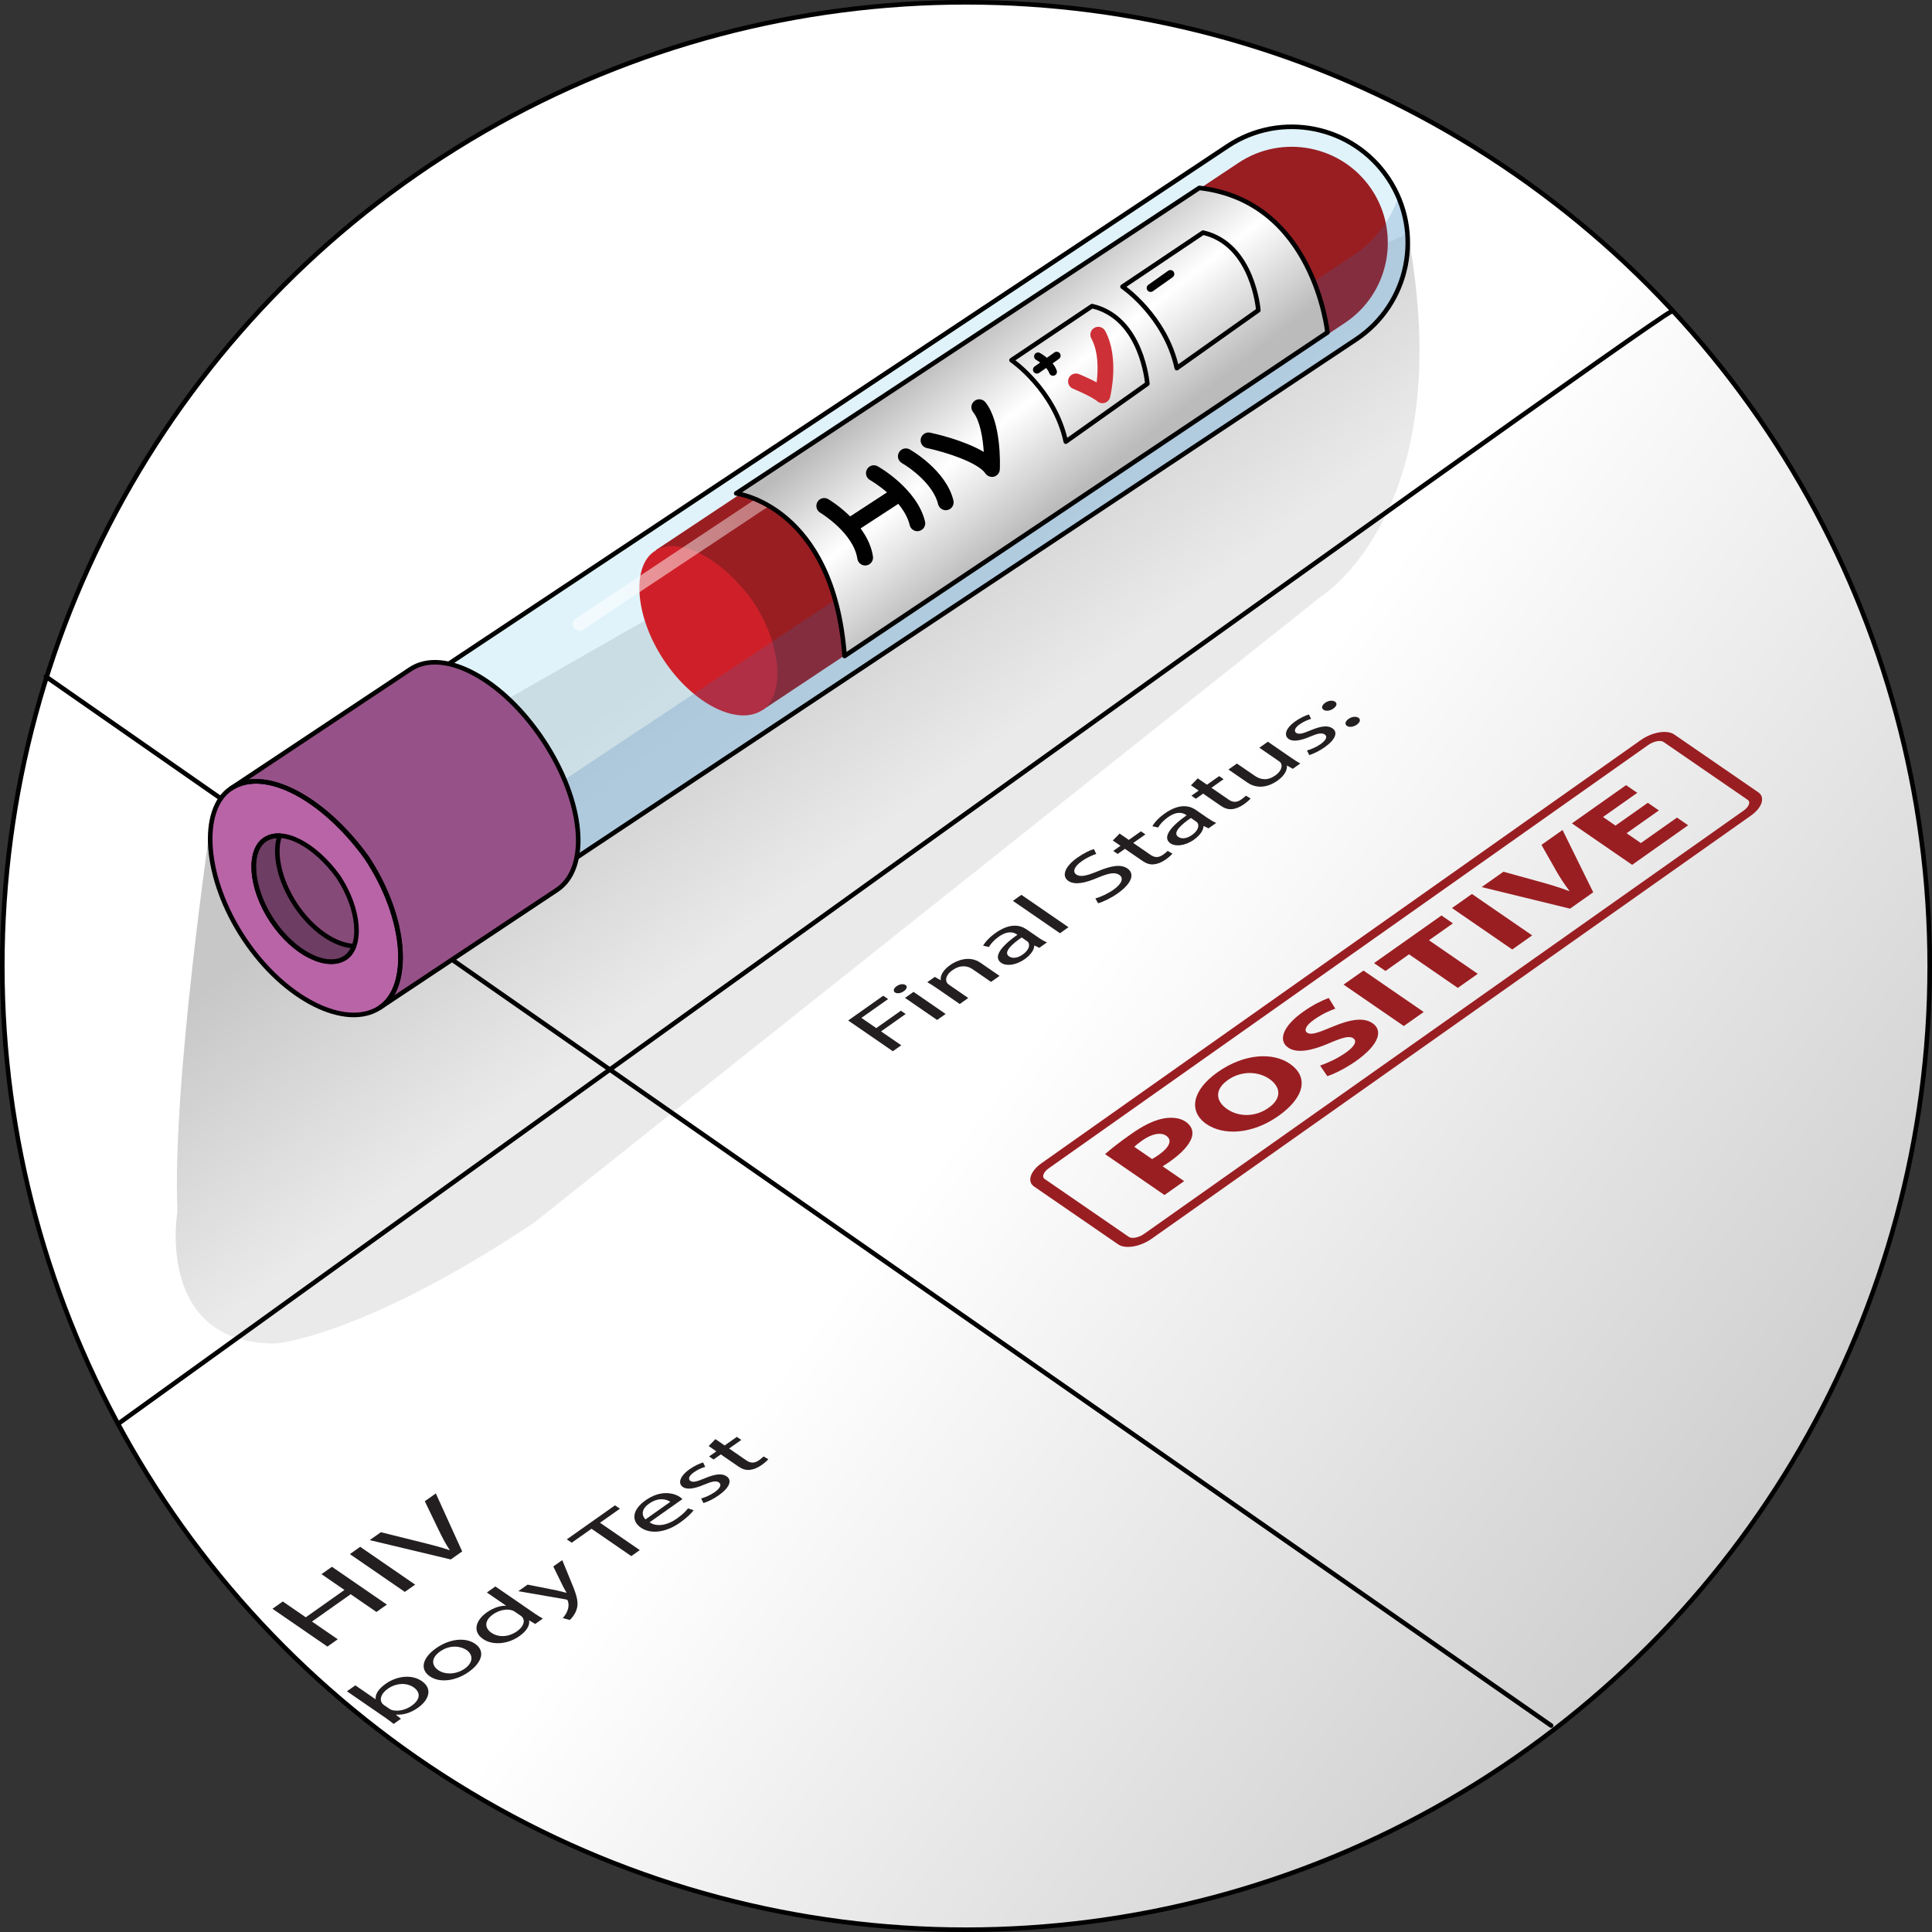
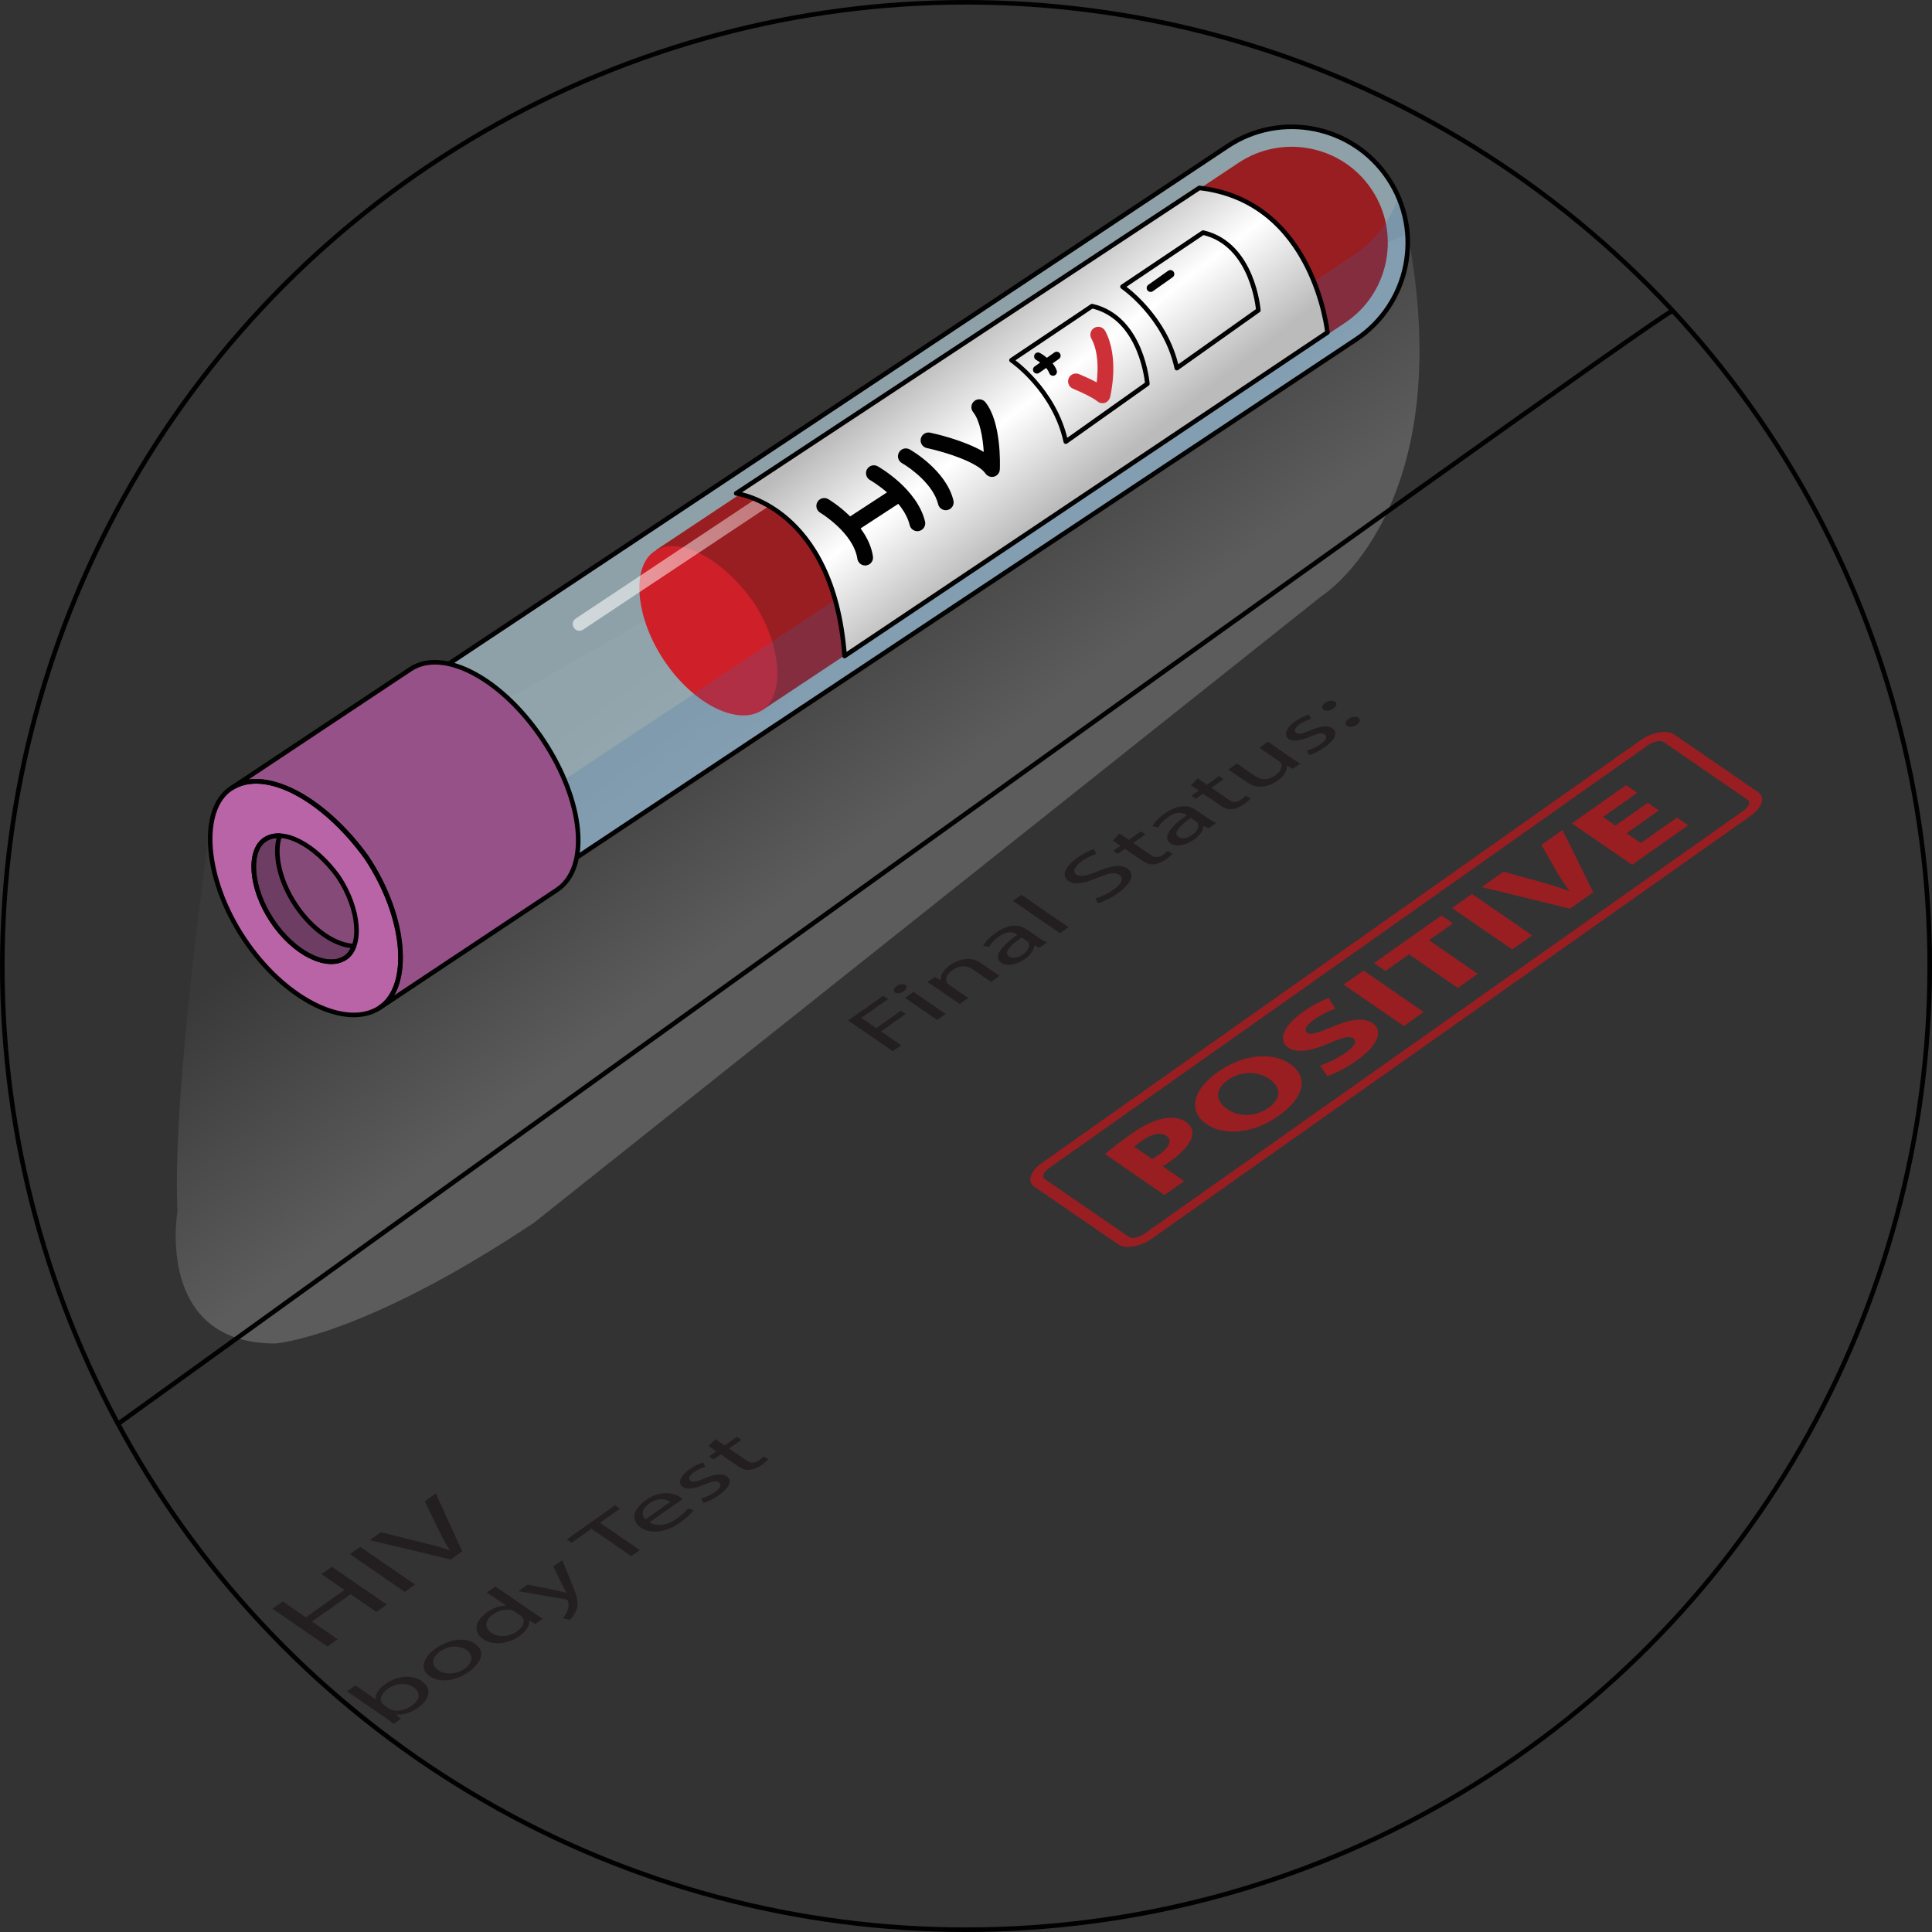
<svg xmlns="http://www.w3.org/2000/svg" version="1.1" id="Layer_1" x="0px" y="0px" width="421.699px" height="421.699px" viewBox="0 0 421.699 421.699" enable-background="new 0 0 421.699 421.699" xml:space="preserve">
  <rect x="0" y="0" width="421.699" height="421.699" fill="#333333" stroke="none" />
  <linearGradient id="SVGID_1_" gradientUnits="userSpaceOnUse" x1="227.473" y1="223.489" x2="439.091" y2="384.398">
    <stop offset="0" style="stop-color:#FFFFFF" />
    <stop offset="1" style="stop-color:#BBBBBB" />
  </linearGradient>
-   <circle fill="url(#SVGID_1_)" cx="210.85" cy="210.85" r="210.35" />
  <linearGradient id="SVGID_2_" gradientUnits="userSpaceOnUse" x1="187.534" y1="185.175" x2="151.139" y2="136.231">
    <stop offset="0" style="stop-color:#BBBBBB" />
    <stop offset="1" style="stop-color:#454546" />
  </linearGradient>
  <path opacity="0.3" fill="url(#SVGID_2_)" d="M46.261,177.791c0,0-8.786,58.985-7.529,86.594c0,0-5.021,28.865,21.335,28.865  c0,0,18.823-1.26,56.474-26.355l171.934-136.797c0,0,30.119-18.822,18.825-79.063l-74.038,31.55L95.205,161.475L46.261,177.791z" />
  <circle fill="none" stroke="#010101" stroke-linecap="round" stroke-linejoin="round" stroke-miterlimit="10" cx="210.85" cy="210.85" r="210.35" />
  <g>
    <path fill="#991E22" d="M241.206,251.913c1.18-1.051,2.941-2.455,5.586-4.318c2.668-1.889,4.922-2.99,6.904-3.412   c1.886-0.41,3.804-0.238,5.09,0.645c1.288,0.887,1.755,2.078,1.356,3.393c-0.521,1.699-2.278,3.539-4.837,5.346   c-0.569,0.402-1.104,0.748-1.537,1.004l4.7,3.234l-4.292,3.033L241.206,251.913z M251.469,252.987   c0.428-0.221,0.899-0.527,1.524-0.971c2.304-1.625,2.924-3.18,1.578-4.104c-1.207-0.832-3.152-0.467-5.313,1.059   c-0.88,0.625-1.42,1.088-1.674,1.346L251.469,252.987z" />
    <path fill="#991E22" d="M281.516,232.178c4.309,2.967,3.113,7.453-2.483,11.408c-5.686,4.01-11.958,4.334-15.702,1.76   c-3.939-2.709-3.218-7.326,2.438-11.32C271.652,229.872,277.888,229.68,281.516,232.178z M267.847,242.077   c2.572,1.77,6.151,1.773,9.051-0.273c2.929-2.072,2.693-4.566,0.137-6.326c-2.358-1.623-6.037-1.854-9.02,0.252   C265.083,237.801,265.293,240.317,267.847,242.077z" />
    <path fill="#991E22" d="M288.14,232.584c1.575-0.543,3.776-1.523,5.624-2.83c1.991-1.404,2.479-2.539,1.618-3.127   c-0.817-0.564-2.197-0.242-5.064,0.994c-3.945,1.727-7.229,2.357-9.141,1.045c-2.242-1.541-1.231-4.652,3.291-7.846   c2.159-1.525,4.062-2.434,5.55-2.992l1.436,2.33c-1.022,0.367-2.758,1.078-4.636,2.402c-1.876,1.326-2.197,2.371-1.519,2.84   c0.843,0.576,2.29,0.068,5.41-1.234c4.238-1.801,7.039-2.094,8.892-0.816c2.205,1.514,1.604,4.551-3.656,8.264   c-2.188,1.545-4.738,2.803-6.227,3.281L288.14,232.584z" />
    <path fill="#991E22" d="M297.608,211.844l13.146,9.041l-4.346,3.068l-13.146-9.043L297.608,211.844z" />
    <path fill="#991E22" d="M307.549,208.301l-5.142,3.633l-2.498-1.715l14.725-10.398l2.493,1.721l-5.227,3.689l10.649,7.327   l-4.352,3.072L307.549,208.301z" />
    <path fill="#991E22" d="M321.28,195.129l13.148,9.041l-4.35,3.073l-13.15-9.044L321.28,195.129z" />
    <path fill="#991E22" d="M342.694,198.334l-19.287-4.709l4.751-3.352l7.887,2.18c2.213,0.611,4.313,1.223,6.405,2.027l0.086-0.061   c-1.098-1.43-2.062-2.922-2.908-4.418l-3.174-5.59l4.604-3.253l6.695,13.597L342.694,198.334z" />
    <path fill="#991E22" d="M362.087,176.891l-7.053,4.98l3.121,2.145l7.878-5.561l2.435,1.676l-12.221,8.635l-13.145-9.047   l11.823-8.346l2.438,1.678l-7.476,5.274l2.73,1.88l7.048-4.977L362.087,176.891z" />
  </g>
  <g>
    <path fill="#991E22" d="M382.165,178.031l-130.826,92.375c-2.456,1.732-5.712,2.277-7.262,1.213l-18.384-12.648   c-1.552-1.064-0.816-3.342,1.641-5.078l130.827-92.374c2.453-1.733,5.713-2.276,7.262-1.213l18.385,12.648   C385.354,174.021,384.62,176.299,382.165,178.031z M228.931,254.989c-1.177,0.832-1.587,1.881-0.915,2.344l18.382,12.648   c0.672,0.457,2.176,0.158,3.347-0.672l130.827-92.375c1.174-0.83,1.584-1.877,0.913-2.34l-18.384-12.645   c-0.669-0.461-2.171-0.163-3.344,0.664L228.931,254.989z" />
  </g>
  <g>
    <path fill="#231F20" d="M61.726,349.557l5.016,3.451l8.443-5.965l-5.015-3.451l2.28-1.609l11.994,8.252l-2.28,1.609l-5.626-3.869   l-8.443,5.963l5.623,3.869l-2.255,1.59l-11.994-8.248L61.726,349.557z" />
    <path fill="#231F20" d="M78.621,337.624l11.994,8.252l-2.253,1.588l-11.994-8.248L78.621,337.624z" />
    <path fill="#231F20" d="M98.392,340.385l-17.694-4.225l2.437-1.721l8.627,2.143c2.369,0.582,4.479,1.129,6.349,1.77l0.051-0.037   c-0.895-1.305-1.683-2.857-2.47-4.482l-2.971-6.16l2.408-1.701l5.749,12.656L98.392,340.385z" />
  </g>
  <g>
    <path fill="#231F20" d="M85.916,376.286c-0.437-0.355-1.102-0.877-1.725-1.303l-8.465-5.824l1.837-1.297l4.396,3.027l0.043-0.035   c-0.129-0.994,0.544-2.176,2.193-3.34c2.528-1.781,5.77-2.053,7.872-0.578c2.503,1.727,1.45,4.201-0.826,5.809   c-1.475,1.043-3.05,1.605-4.735,1.51l-0.063,0.043l1.074,0.855L85.916,376.286z M85.029,372.997   c0.159,0.111,0.358,0.191,0.546,0.264c1.244,0.348,2.923,0.01,4.273-0.945c1.938-1.365,2.015-2.934,0.411-4.039   c-1.405-0.961-3.662-1.045-5.644,0.355c-1.267,0.895-1.854,2.129-1.264,3.066c0.104,0.131,0.212,0.295,0.414,0.438L85.029,372.997z   " />
    <path fill="#231F20" d="M103.679,358.778c2.592,1.783,1.107,4.406-1.361,6.146c-2.764,1.955-6.281,2.498-8.494,0.973   c-2.345-1.607-1.484-4.133,1.344-6.129C98.098,357.7,101.538,357.307,103.679,358.778z M95.655,364.545   c1.533,1.057,3.979,0.945,5.793-0.336c1.77-1.25,1.953-2.977,0.379-4.061c-1.189-0.816-3.556-1.242-5.749,0.305   C93.885,362.006,94.325,363.631,95.655,364.545z" />
    <path fill="#231F20" d="M108.124,346.278l8.469,5.824c0.621,0.43,1.352,0.9,1.893,1.182l-1.664,1.18l-1.304-0.775l-0.04,0.025   c0.21,0.941-0.44,2.227-2.105,3.402c-2.464,1.742-5.797,2.1-7.924,0.639c-2.348-1.59-1.673-4.064,0.813-5.82   c1.56-1.102,3.121-1.502,4.152-1.438l0.04-0.027l-4.183-2.877L108.124,346.278z M112.392,351.803   c-0.158-0.115-0.396-0.246-0.62-0.313c-1.083-0.363-2.761-0.104-4.15,0.873c-1.925,1.359-1.903,2.955-0.356,4.027   c1.42,0.973,3.605,1.064,5.607-0.35c1.243-0.881,1.816-2.076,1.199-2.965c-0.106-0.168-0.262-0.303-0.465-0.441L112.392,351.803z" />
    <path fill="#231F20" d="M115.157,345.875l6.372,1.27c0.695,0.154,1.501,0.354,2.087,0.52l0.042-0.029   c-0.229-0.42-0.554-0.938-0.81-1.465l-2.078-4.258l1.956-1.381l2.21,5.395c1.071,2.592,1.396,4.08,0.88,5.486   c-0.354,1.025-1.044,1.811-1.449,2.178l-1.537-0.41c0.366-0.396,0.774-0.967,1.003-1.576c0.231-0.539,0.376-1.328,0.141-2.07   c-0.043-0.152-0.082-0.264-0.154-0.316c-0.077-0.051-0.219-0.092-0.46-0.141l-10.228-1.77L115.157,345.875z" />
    <path fill="#231F20" d="M129.109,333.682l-4.321,3.049l-1.072-0.732l10.521-7.428l1.073,0.734l-4.345,3.066l8.68,5.971   l-1.852,1.311L129.109,333.682z" />
    <path fill="#231F20" d="M141.776,332.282c1.767,1.154,4.081,0.51,5.935-0.803c1.327-0.934,1.97-1.613,2.463-2.24l1.228,0.398   c-0.455,0.605-1.336,1.553-2.963,2.701c-3.135,2.217-6.434,2.566-8.549,1.111c-2.109-1.451-1.96-3.875,1.016-5.975   c3.326-2.352,6.227-1.596,7.514-0.711c0.26,0.18,0.416,0.348,0.527,0.455L141.776,332.282z M146.306,327.811   c-0.788-0.57-2.551-1.078-4.637,0.396c-1.879,1.322-1.516,2.717-0.777,3.432L146.306,327.811z" />
    <path fill="#231F20" d="M153.034,327.079c0.792-0.221,2.021-0.723,2.95-1.381c1.351-0.953,1.521-1.715,0.938-2.119   c-0.608-0.416-1.464-0.268-3.184,0.457c-2.285,0.988-3.839,1.123-4.679,0.545c-1.128-0.775-0.726-2.354,1.468-3.898   c1.031-0.73,2.138-1.236,2.937-1.473l0.468,0.965c-0.576,0.158-1.547,0.523-2.497,1.195c-1.094,0.773-1.27,1.502-0.749,1.861   c0.574,0.396,1.451,0.145,3.126-0.555c2.23-0.93,3.745-1.152,4.788-0.439c1.229,0.85,0.707,2.428-1.718,4.141   c-1.119,0.793-2.338,1.391-3.346,1.695L153.034,327.079z" />
    <path fill="#231F20" d="M156.162,314.12l2.012,1.383l2.656-1.877l0.974,0.664l-2.661,1.879l3.774,2.598   c0.869,0.596,1.724,0.68,2.754-0.047c0.484-0.346,0.803-0.623,0.984-0.818l1.041,0.594c-0.252,0.322-0.749,0.779-1.468,1.283   c-0.866,0.611-1.749,0.971-2.54,1.045c-0.902,0.113-1.715-0.182-2.537-0.746l-3.822-2.629l-1.578,1.115l-0.975-0.666l1.584-1.111   l-1.676-1.158L156.162,314.12z" />
  </g>
  <g>
    <path fill="#231F20" d="M185.135,222.743l7.646-5.404l1.062,0.725l-5.822,4.111l3.242,2.23l5.375-3.799l1.044,0.719l-5.376,3.799   l4.416,3.031l-1.84,1.297L185.135,222.743z" />
    <path fill="#231F20" d="M197.643,214.999c0.452,0.285,0.341,0.852-0.399,1.373c-0.651,0.459-1.463,0.551-1.899,0.248   c-0.448-0.309-0.311-0.887,0.364-1.363C196.405,214.77,197.194,214.692,197.643,214.999z M204.544,222.631l-6.999-4.82l1.854-1.313   l7.004,4.82L204.544,222.631z" />
    <path fill="#231F20" d="M204.378,215.629c-0.725-0.498-1.34-0.891-1.979-1.246l1.642-1.158l1.266,0.721l0.039-0.029   c-0.156-0.813,0.375-2.096,2.059-3.288c1.412-0.998,4.184-2.15,6.588-0.498l4.183,2.879l-1.858,1.309l-4.037-2.777   c-1.127-0.776-2.68-0.991-4.43,0.246c-1.223,0.865-1.582,1.941-1.186,2.652c0.074,0.164,0.25,0.346,0.469,0.498l4.207,2.895   l-1.856,1.313L204.378,215.629z" />
    <path fill="#231F20" d="M226.847,206.883l-1.034-0.504l-0.063,0.051c-0.019,0.775-0.622,1.891-2.082,2.918   c-2.063,1.459-4.116,1.516-5.127,0.82c-1.693-1.162-0.429-3.352,3.529-6.125l-0.141-0.102c-0.581-0.396-1.857-0.946-3.941,0.523   c-0.95,0.672-1.736,1.508-2.136,2.237l-1.263-0.278c0.465-0.857,1.444-1.89,2.732-2.799c3.119-2.203,5.339-1.732,6.741-0.768   l2.62,1.799c0.607,0.421,1.242,0.797,1.849,1.039L226.847,206.883z M222.998,204.619c-2.057,1.412-4.105,3.206-2.749,4.139   c0.826,0.567,2.019,0.271,2.964-0.4c1.328-0.938,1.596-1.932,1.298-2.549c-0.07-0.135-0.169-0.266-0.301-0.352L222.998,204.619z" />
-     <path fill="#231F20" d="M221.086,196.631l1.856-1.314l10.273,7.066l-1.855,1.314L221.086,196.631z" />
+     <path fill="#231F20" d="M221.086,196.631l1.856-1.314l10.273,7.066l-1.855,1.314z" />
    <path fill="#231F20" d="M239.087,196.104c1.173-0.346,2.662-0.994,3.931-1.889c1.877-1.326,2.29-2.564,1.306-3.244   c-0.908-0.627-2.192-0.449-4.619,0.563c-2.883,1.247-5.14,1.69-6.514,0.747c-1.52-1.047-0.814-3.119,1.95-5.068   c1.454-1.029,2.74-1.611,3.62-1.891l0.519,1.064c-0.64,0.209-1.876,0.68-3.165,1.59c-1.936,1.367-1.878,2.435-1.214,2.895   c0.911,0.625,2.227,0.318,4.706-0.701c3.04-1.259,5.061-1.576,6.492-0.595c1.504,1.036,1.186,3.084-2.168,5.446   c-1.375,0.972-3.146,1.838-4.252,2.138L239.087,196.104z" />
    <path fill="#231F20" d="M244.372,181.945l2.012,1.38l2.654-1.873l0.971,0.671l-2.657,1.87l3.779,2.597   c0.866,0.598,1.716,0.688,2.749-0.045c0.485-0.338,0.799-0.625,0.987-0.818l1.037,0.599c-0.257,0.321-0.751,0.771-1.466,1.278   c-0.869,0.611-1.75,0.972-2.542,1.047c-0.903,0.115-1.716-0.182-2.537-0.748l-3.823-2.627l-1.582,1.115l-0.971-0.664l1.585-1.119   l-1.677-1.154L244.372,181.945z" />
    <path fill="#231F20" d="M263.783,180.803l-1.032-0.5l-0.061,0.043c-0.025,0.779-0.623,1.891-2.081,2.922   c-2.066,1.455-4.118,1.512-5.131,0.816c-1.692-1.166-0.427-3.348,3.532-6.123l-0.147-0.1c-0.577-0.4-1.849-0.95-3.935,0.52   c-0.953,0.676-1.74,1.512-2.141,2.237l-1.258-0.278c0.467-0.857,1.441-1.888,2.725-2.795c3.124-2.199,5.343-1.736,6.748-0.771   l2.619,1.804c0.603,0.416,1.243,0.794,1.848,1.036L263.783,180.803z M259.935,178.539c-2.052,1.41-4.102,3.197-2.743,4.135   c0.826,0.566,2.017,0.271,2.962-0.4c1.328-0.938,1.595-1.928,1.296-2.549c-0.068-0.135-0.169-0.262-0.301-0.35L259.935,178.539z" />
    <path fill="#231F20" d="M261.437,169.895l2.013,1.383l2.653-1.877l0.969,0.672l-2.655,1.875l3.777,2.596   c0.871,0.594,1.724,0.678,2.755-0.055c0.485-0.336,0.795-0.613,0.988-0.813l1.035,0.598c-0.255,0.32-0.752,0.773-1.469,1.279   c-0.865,0.609-1.748,0.975-2.537,1.049c-0.904,0.111-1.717-0.182-2.545-0.75l-3.816-2.629l-1.582,1.119l-0.969-0.67l1.582-1.113   l-1.686-1.152L261.437,169.895z" />
    <path fill="#231F20" d="M281.829,165.398c0.727,0.496,1.381,0.924,1.992,1.252l-1.643,1.162l-1.248-0.713l-0.04,0.027   c0.077,0.741-0.259,2.002-2.073,3.282c-1.603,1.132-4.124,2.067-6.588,0.377l-4.094-2.823l1.853-1.302l3.879,2.664   c1.333,0.915,2.817,1.116,4.505-0.075c1.242-0.877,1.516-1.898,1.286-2.52c-0.079-0.207-0.247-0.412-0.483-0.569l-4.292-2.952   l1.854-1.314L281.829,165.398z" />
    <path fill="#231F20" d="M285.271,163.816c0.794-0.219,2.024-0.727,2.951-1.381c1.348-0.949,1.521-1.717,0.938-2.11   c-0.608-0.421-1.463-0.276-3.183,0.448c-2.283,0.99-3.839,1.121-4.676,0.541c-1.132-0.773-0.729-2.352,1.462-3.896   c1.031-0.729,2.142-1.232,2.939-1.475l0.469,0.966c-0.578,0.163-1.549,0.526-2.496,1.194c-1.097,0.771-1.27,1.502-0.751,1.861   c0.578,0.403,1.451,0.146,3.125-0.551c2.232-0.934,3.748-1.152,4.79-0.438c1.229,0.846,0.706,2.426-1.721,4.137   c-1.115,0.791-2.337,1.391-3.341,1.697L285.271,163.816z" />
    <path fill="#231F20" d="M288.896,154.924c-0.536-0.369-0.391-0.994,0.348-1.52c0.742-0.52,1.599-0.6,2.156-0.25   c0.506,0.348,0.413,0.959-0.37,1.508C290.293,155.186,289.397,155.273,288.896,154.924z M293.998,158.439   c-0.535-0.369-0.383-1,0.353-1.521c0.738-0.518,1.6-0.604,2.158-0.248c0.502,0.346,0.412,0.957-0.366,1.508   C295.401,158.695,294.505,158.789,293.998,158.439z" />
  </g>
-   <line fill="none" stroke="#010101" stroke-linecap="round" stroke-linejoin="round" stroke-miterlimit="10" x1="338.567" y1="376.637" x2="10.014" y2="147.676" />
  <g>
    <path opacity="0.6" fill="#CCEBF7" d="M95.41,207.409L295.967,74.102c11.649-7.74,14.818-23.465,7.074-35.115   s-23.467-14.813-35.115-7.072L67.369,165.223L95.41,207.409z" />
    <path fill="#991E22" d="M299.417,41.395c6.404,9.635,3.776,22.681-5.861,29.084l-127.161,84.525l-23.225-34.939l127.162-84.527   C279.969,29.133,293.016,31.764,299.417,41.395z" />
    <path fill-rule="evenodd" clip-rule="evenodd" fill="#CF2029" d="M144.917,144.115c6.404,9.633,16.163,14.412,21.484,10.875   c4.95-3.287,4.32-14.135-2.082-23.77c-6.787-9.385-16.17-14.418-21.493-10.879C137.883,123.627,138.514,134.479,144.917,144.115   L144.917,144.115z" />
    <path opacity="0.2" fill="#336CB1" d="M295.379,55.754L94.821,189.064l-19.403-29.195l-8.049,5.354l28.041,42.187L295.967,74.102   c10.337-6.871,13.977-20.023,9.255-31.037C303.462,48.078,300.145,52.588,295.379,55.754z" />
    <path fill="none" stroke="#010101" stroke-linecap="round" stroke-linejoin="round" stroke-miterlimit="10" d="M95.41,207.409   L295.967,74.102c11.649-7.74,14.818-23.465,7.074-35.115s-23.467-14.813-35.115-7.072L67.369,165.223L95.41,207.409z" />
    <g>
      <path id="changecolor_84_" fill-rule="evenodd" clip-rule="evenodd" fill="#B964A7" d="M53.216,205.049    c8.84,13.297,22.305,19.889,29.648,15.006c6.828-4.533,5.963-19.506-2.876-32.797c-9.363-12.951-22.308-19.898-29.654-15.012    C43.51,176.784,44.378,191.754,53.216,205.049L53.216,205.049z" />
      <path opacity="0.3" fill-rule="evenodd" clip-rule="evenodd" fill="#0E0E0E" d="M59.375,200.953    c4.771,7.176,12.041,10.737,16.006,8.1c3.684-2.447,3.217-10.527-1.556-17.705c-5.054-6.988-12.039-10.74-16.006-8.1    C54.136,185.691,54.604,193.775,59.375,200.953L59.375,200.953z" />
      <path opacity="0.2" fill-rule="evenodd" clip-rule="evenodd" fill="#0E0E0E" d="M64.515,197.537    c-3.647-5.488-4.771-11.498-3.456-15.119c-1.204-0.047-2.305,0.205-3.239,0.83c-3.684,2.443-3.215,10.527,1.556,17.705    c4.771,7.176,12.041,10.737,16.006,8.1c0.859-0.566,1.484-1.457,1.891-2.558C73.292,206.4,68.171,203.041,64.515,197.537z" />
      <path fill-rule="evenodd" clip-rule="evenodd" fill="none" stroke="#010101" stroke-linecap="round" stroke-linejoin="round" stroke-miterlimit="10" d="    M64.515,197.537c-3.647-5.488-4.771-11.498-3.456-15.119c-1.204-0.047-2.305,0.205-3.239,0.83    c-3.684,2.443-3.215,10.527,1.556,17.705c4.771,7.176,12.041,10.737,16.006,8.1c0.859-0.566,1.484-1.457,1.891-2.558    C73.292,206.4,68.171,203.041,64.515,197.537z" />
      <path id="changecolor_82_" fill-rule="evenodd" clip-rule="evenodd" fill="#B964A7" d="M89.492,146.215    c7.272-4.832,20.155,2.156,28.993,15.451c8.836,13.297,10.289,27.875,3.018,32.705c-4.674,3.109-38.578,25.647-38.578,25.647    c6.752-4.49,5.818-19.415-3.018-32.709c-9.357-12.951-22.24-19.939-29.516-15.104L89.492,146.215L89.492,146.215L89.492,146.215z" />
      <path opacity="0.2" fill-rule="evenodd" clip-rule="evenodd" fill="#0E0E0E" d="M89.492,146.215    c7.272-4.832,20.155,2.156,28.993,15.451c8.836,13.297,10.289,27.875,3.018,32.705c-4.674,3.109-38.578,25.647-38.578,25.647    c6.752-4.49,5.818-19.415-3.018-32.709c-9.357-12.951-22.24-19.939-29.516-15.104L89.492,146.215L89.492,146.215L89.492,146.215z" />
      <path fill="none" stroke="#010101" stroke-linecap="round" stroke-linejoin="round" stroke-miterlimit="10" d="M53.274,204.918    c8.839,13.297,22.303,19.893,29.652,15.01c6.824-4.537,5.954-19.506-2.885-32.805c-9.361-12.949-22.301-19.891-29.65-15.005    C43.567,176.652,44.436,191.618,53.274,204.918L53.274,204.918z" />
      <path fill="none" stroke="#010101" stroke-linecap="round" stroke-linejoin="round" stroke-miterlimit="10" d="M89.55,146.088    c7.277-4.836,20.152,2.145,28.994,15.446c8.837,13.294,10.291,27.877,3.018,32.712c-4.672,3.105-38.576,25.641-38.576,25.641    c6.748-4.486,5.816-19.411-3.021-32.711c-9.36-12.955-22.241-19.931-29.512-15.101L89.55,146.088L89.55,146.088L89.55,146.088z" />
      <path fill-rule="evenodd" clip-rule="evenodd" fill="none" stroke="#010101" stroke-linecap="round" stroke-linejoin="round" stroke-miterlimit="10" d="    M59.375,200.953c4.771,7.176,12.041,10.737,16.006,8.1c3.684-2.447,3.217-10.527-1.556-17.705    c-5.054-6.988-12.039-10.74-16.006-8.1C54.136,185.691,54.604,193.775,59.375,200.953L59.375,200.953z" />
    </g>
    <linearGradient id="SVGID_3_" gradientUnits="userSpaceOnUse" x1="812.8" y1="990.049" x2="812.8" y2="834.236" gradientTransform="matrix(-0.554 -0.833 0.833 -0.554 -120.726 1276.562)">
      <stop offset="0" style="stop-color:#FFFFFF;stop-opacity:0" />
      <stop offset="1" style="stop-color:#FFFFFF;stop-opacity:0.6" />
    </linearGradient>
    <path fill="url(#SVGID_3_)" d="M254.875,50.871c0.442,0.67,0.261,1.568-0.406,2.012L127.271,137.43   c-0.668,0.447-1.566,0.262-2.009-0.406c-0.445-0.666-0.265-1.564,0.402-2.008l127.197-84.547   C253.532,50.025,254.431,50.207,254.875,50.871z" />
  </g>
  <linearGradient id="SVGID_4_" gradientUnits="userSpaceOnUse" x1="212.082" y1="70.963" x2="238.482" y2="104.722">
    <stop offset="0" style="stop-color:#BBBBBB" />
    <stop offset="0.489" style="stop-color:#FFFFFF" />
    <stop offset="1" style="stop-color:#BBBBBB" />
  </linearGradient>
  <path fill="url(#SVGID_4_)" stroke="#010101" stroke-linecap="round" stroke-linejoin="round" stroke-miterlimit="10" d="  M160.696,107.695c0,0,21.213,2.615,23.656,35.484l105.39-70.617c0,0-2.868-28.676-27.96-31.545L160.696,107.695z" />
  <path fill="none" stroke="#010101" stroke-linecap="round" stroke-linejoin="round" stroke-miterlimit="10" d="M220.783,78.619  c0,0,9.378,6.393,11.852,17.777l17.796-12.629c0,0-1.088-14.418-12.063-16.951L220.783,78.619z" />
  <path fill="none" stroke="#010101" stroke-linecap="round" stroke-linejoin="round" stroke-miterlimit="10" d="M245.011,62.572  c0,0,9.377,6.391,11.852,17.779l17.796-12.631c0,0-1.089-14.418-12.063-16.949L245.011,62.572z" />
  <g>
    <g>
      <path fill="#010101" d="M206.433,111.365c-0.775,0-1.479-0.531-1.669-1.316c-1.034-4.285-6.047-7.918-7.892-8.959    c-0.826-0.467-1.121-1.515-0.653-2.342c0.465-0.826,1.511-1.125,2.343-0.654c0.323,0.184,7.952,4.547,9.543,11.149    c0.225,0.923-0.342,1.851-1.267,2.071C206.702,111.35,206.567,111.365,206.433,111.365z" />
    </g>
    <g>
      <path fill="#010101" d="M216.517,104.098c-0.558,0-1.094-0.271-1.419-0.748c-1.657-2.422-8.726-4.688-12.79-5.549    c-0.929-0.195-1.523-1.107-1.327-2.039c0.198-0.926,1.11-1.519,2.037-1.326c0.925,0.195,7.378,1.623,11.712,4.209    c-0.203-3.033-0.809-6.809-2.325-8.695c-0.595-0.742-0.476-1.824,0.266-2.418c0.742-0.592,1.823-0.473,2.417,0.266    c3.484,4.342,3.192,13.615,3.146,14.656c-0.031,0.738-0.533,1.377-1.244,1.583C216.832,104.078,216.675,104.098,216.517,104.098z" />
    </g>
  </g>
  <g>
    <path fill="#FFFFFF" d="M226.573,77.795c0,0,2.633,1.471,3.262,3.366" />
    <path fill="#010101" d="M229.835,82.02c-0.36,0-0.694-0.227-0.815-0.586c-0.431-1.293-2.214-2.522-2.866-2.889   c-0.416-0.232-0.563-0.756-0.332-1.17c0.232-0.416,0.759-0.563,1.172-0.332c0.299,0.168,2.943,1.7,3.658,3.846   c0.149,0.453-0.094,0.939-0.544,1.088C230.017,82.008,229.925,82.02,229.835,82.02z" />
  </g>
  <g>
    <line fill="#FFFFFF" x1="226.329" y1="80.684" x2="230.644" y2="77.631" />
    <path fill="#010101" d="M226.329,81.543c-0.269,0-0.533-0.123-0.701-0.361c-0.275-0.387-0.184-0.924,0.204-1.199l4.314-3.053   c0.386-0.269,0.923-0.185,1.2,0.205c0.271,0.389,0.182,0.926-0.206,1.197l-4.314,3.053   C226.676,81.493,226.503,81.543,226.329,81.543z" />
  </g>
  <g>
    <line fill="#FFFFFF" x1="251.146" y1="62.861" x2="255.46" y2="59.809" />
    <path fill="#010101" d="M251.146,63.721c-0.27,0-0.534-0.127-0.702-0.363c-0.274-0.389-0.184-0.926,0.205-1.198l4.313-3.054   c0.386-0.271,0.925-0.184,1.199,0.205c0.273,0.387,0.183,0.924-0.206,1.199l-4.313,3.053   C251.492,63.668,251.319,63.721,251.146,63.721z" />
  </g>
  <g>
    <path fill="#010101" d="M188.839,123.428c-0.836,0-1.568-0.609-1.698-1.459c-0.869-5.693-8.041-10.021-8.113-10.063   c-0.814-0.486-1.085-1.541-0.599-2.357c0.482-0.816,1.534-1.084,2.352-0.602c0.353,0.209,8.645,5.191,9.76,12.5   c0.145,0.939-0.502,1.816-1.439,1.962C189.013,123.422,188.925,123.428,188.839,123.428z" />
  </g>
  <g>
    <path fill="#010101" d="M200.231,115.943c-0.775,0-1.479-0.527-1.669-1.316c-1.372-5.684-8.594-9.811-8.668-9.85   c-0.826-0.467-1.119-1.516-0.652-2.346c0.465-0.822,1.513-1.125,2.342-0.65c0.35,0.195,8.603,4.916,10.32,12.039   c0.224,0.925-0.344,1.854-1.267,2.076C200.502,115.93,200.366,115.943,200.231,115.943z" />
  </g>
  <g>
    <path fill="#010101" d="M185.714,116.389c-0.563,0-1.111-0.275-1.442-0.777c-0.519-0.797-0.294-1.861,0.501-2.383l10.277-6.699   c0.793-0.518,1.859-0.295,2.38,0.5c0.519,0.798,0.294,1.861-0.501,2.382l-10.278,6.7   C186.362,116.299,186.036,116.389,185.714,116.389z" />
  </g>
  <g>
    <path fill="#CD3037" d="M240.631,88.006c-0.415,0-0.822-0.152-1.142-0.434c-0.793-0.704-3.575-2.025-5.298-2.74   c-0.877-0.363-1.293-1.367-0.931-2.248c0.363-0.875,1.377-1.293,2.247-0.93c0.492,0.205,2.255,0.947,3.867,1.807   c0.313-2.549,0.452-6.605-1.169-9.588c-0.453-0.836-0.145-1.88,0.69-2.334c0.84-0.449,1.876-0.141,2.332,0.691   c3.172,5.845,1.157,14.123,1.07,14.472c-0.146,0.585-0.585,1.052-1.161,1.226C240.972,87.98,240.801,88.006,240.631,88.006z" />
  </g>
  <path fill="none" stroke="#010101" stroke-linecap="round" stroke-linejoin="round" stroke-miterlimit="10" d="M364.737,68.037  c-5.418,2.168-338.648,242.522-338.648,242.522" />
</svg>